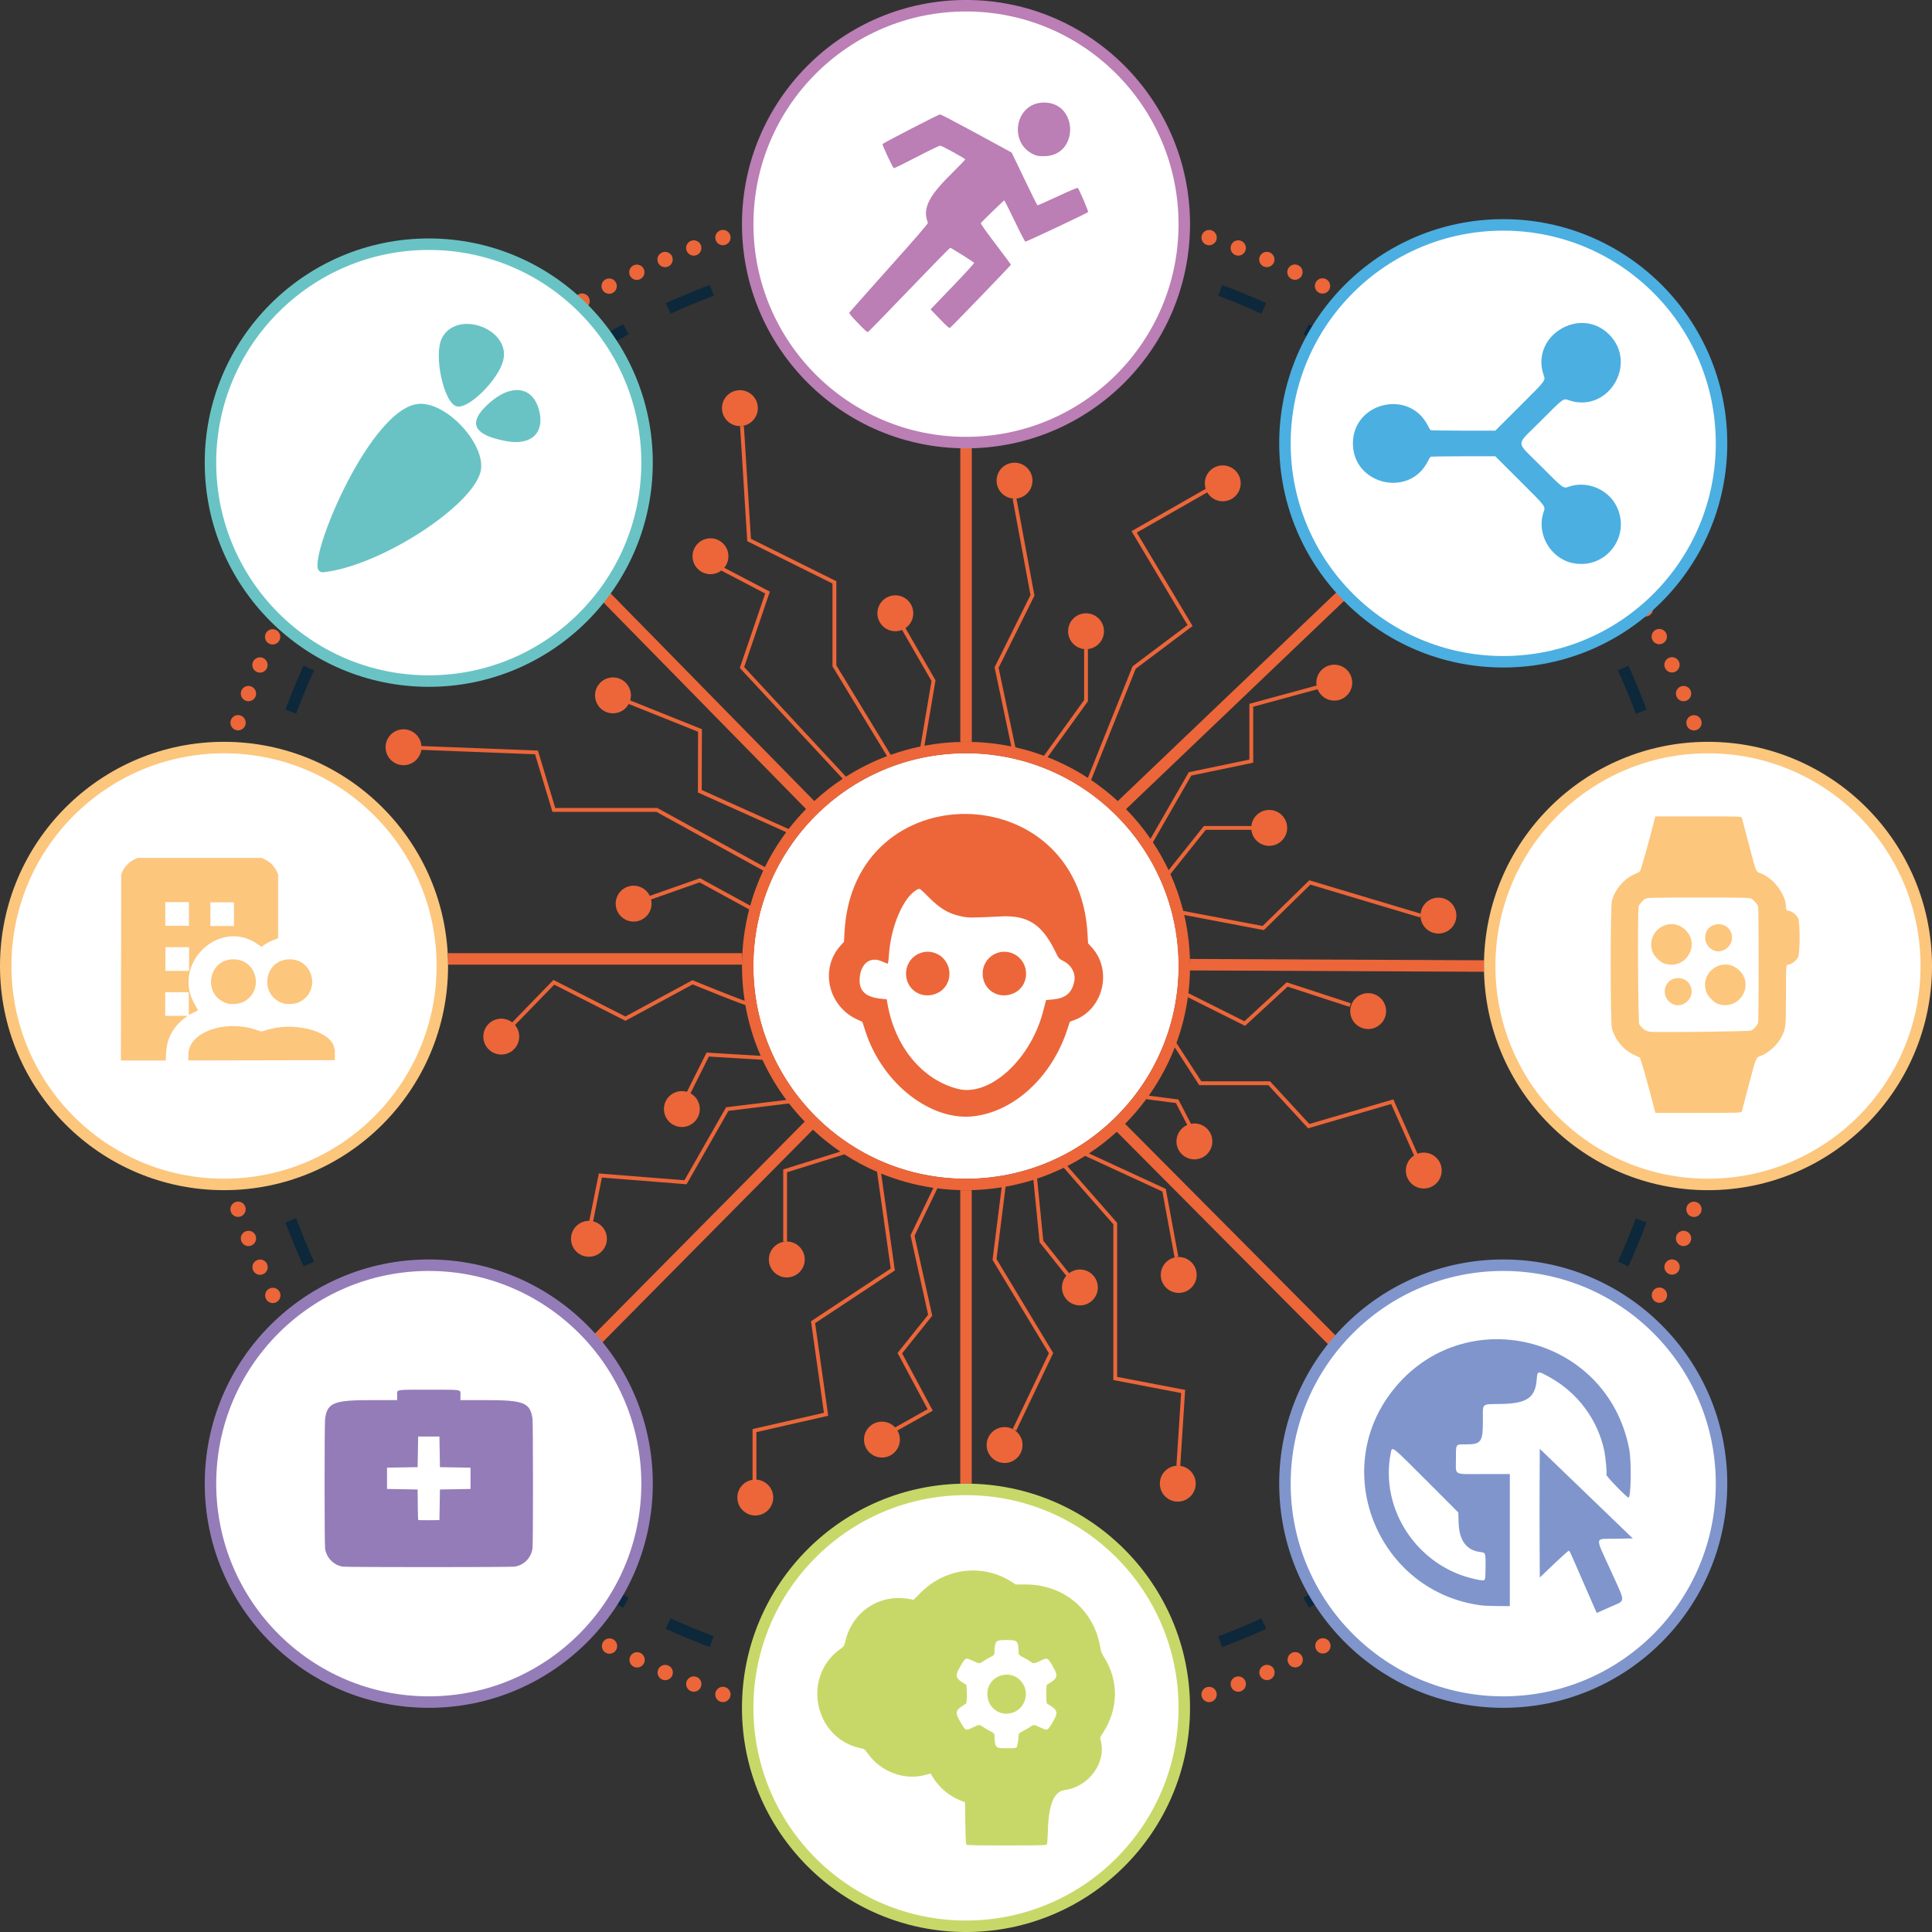
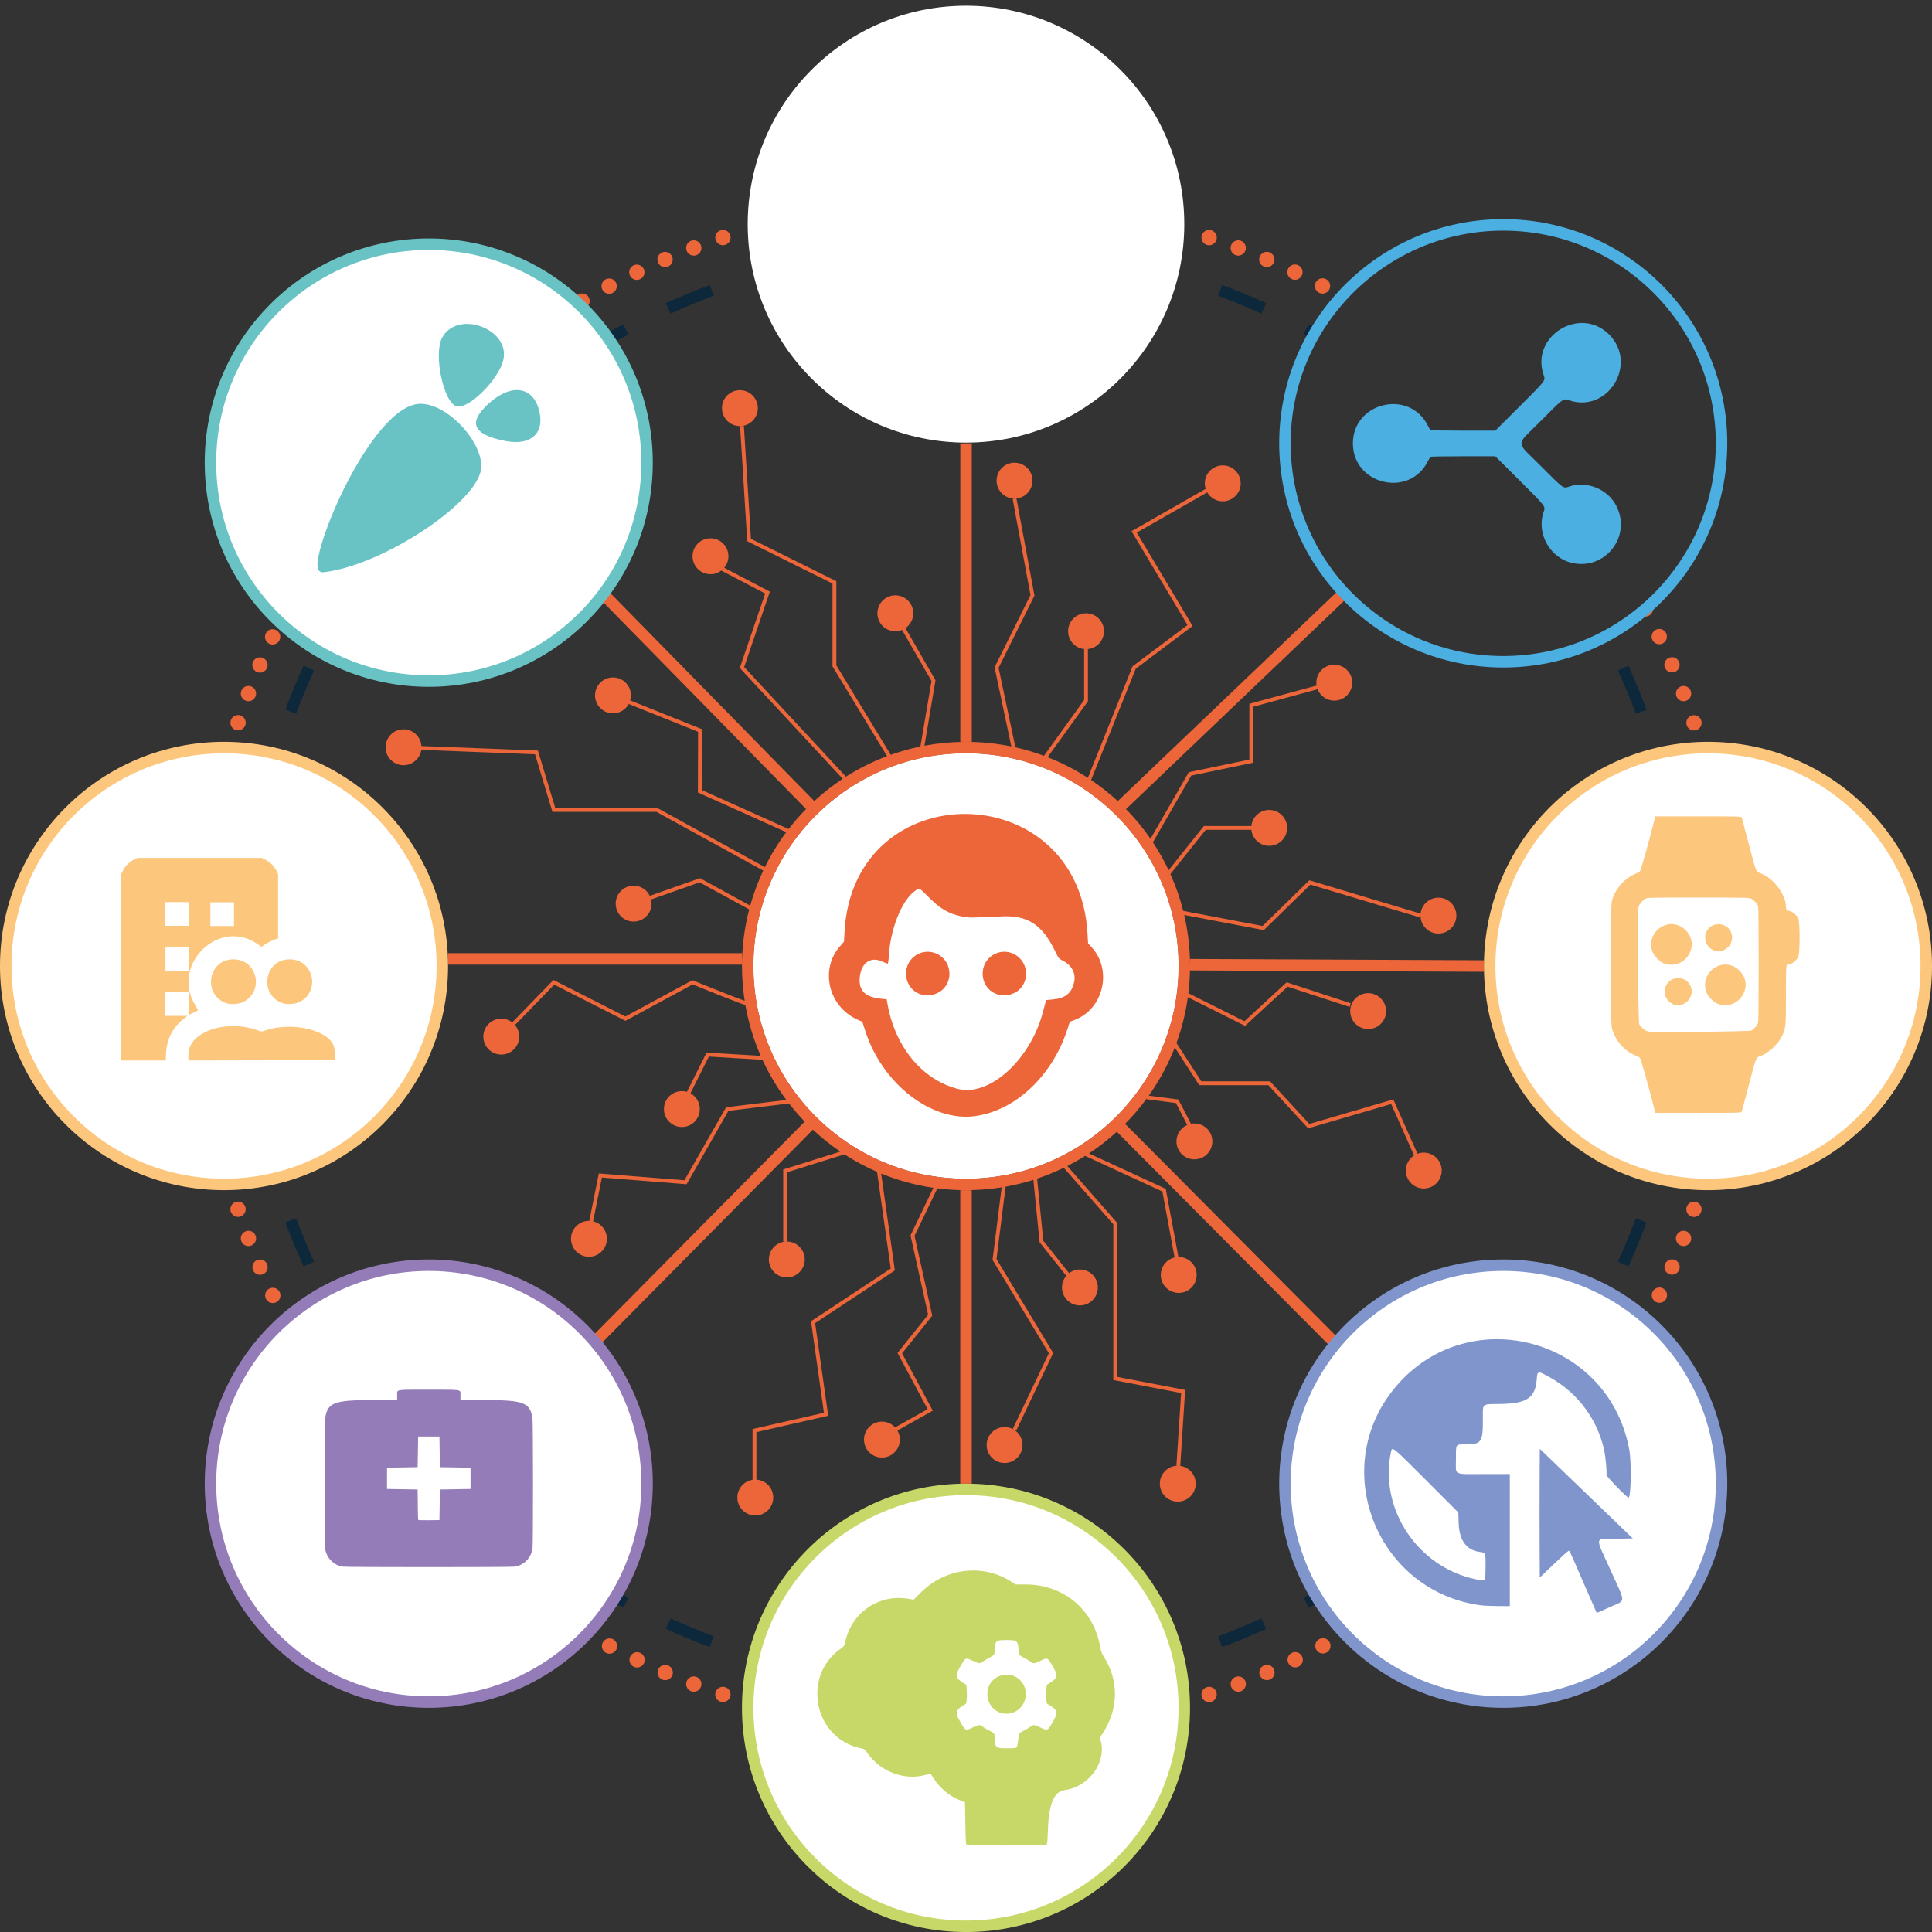
<svg xmlns="http://www.w3.org/2000/svg" version="1.1" width="673" height="673">
  <rect width="100%" height="100%" fill="#333333" stroke="none" />
  <svg version="1.1" viewBox="0 0 673 673">
-     <path d="m523.64 592.91c41.996 0 76.041-34.067 76.041-76.091s-34.045-76.09-76.041-76.09c-41.997 0-76.041 34.066-76.041 76.09s34.044 76.091 76.041 76.091m-374.28 0c41.996 0 76.04-34.067 76.04-76.091s-34.044-76.09-76.04-76.09-76.041 34.066-76.041 76.09 34.045 76.091 76.041 76.091m0-355.66c41.996 0 76.04-34.066 76.04-76.089s-34.044-76.091-76.04-76.091-76.041 34.068-76.041 76.091 34.045 76.089 76.041 76.089m-71.319 175.34c41.997 0 76.042-34.069 76.042-76.09 0-42.025-34.045-76.091-76.042-76.091-41.996 0-76.04 34.066-76.04 76.091 0 42.021 34.044 76.09 76.04 76.09m445.6-182.07c41.996 0 76.041-34.067 76.041-76.091 0-42.023-34.045-76.09-76.041-76.09-41.997 0-76.041 34.068-76.041 76.09 0 42.024 34.044 76.091 76.041 76.091m71.318 182.07c41.996 0 76.041-34.069 76.041-76.09 0-42.025-34.045-76.091-76.041-76.091s-76.041 34.066-76.041 76.091c0 42.021 34.045 76.09 76.041 76.09m-258.46 258.41c41.995 0 76.04-34.067 76.04-76.09 0-42.025-34.045-76.091-76.04-76.091-41.997 0-76.04 34.066-76.04 76.091 0 42.023 34.043 76.09 76.04 76.09m0-516.82c41.995 0 76.04-34.067 76.04-76.09 0-42.024-34.045-76.091-76.04-76.091-41.997 0-76.04 34.067-76.04 76.091 0 42.024 34.043 76.09 76.04 76.09m0 256.46c40.923 0 74.097-33.195 74.097-74.144 0-40.951-33.174-74.147-74.097-74.147-40.924 0-74.096 33.195-74.096 74.147 0 40.948 33.172 74.144 74.096 74.144" fill="#fff" />
+     <path d="m523.64 592.91c41.996 0 76.041-34.067 76.041-76.091s-34.045-76.09-76.041-76.09c-41.997 0-76.041 34.066-76.041 76.09s34.044 76.091 76.041 76.091m-374.28 0c41.996 0 76.04-34.067 76.04-76.091s-34.044-76.09-76.04-76.09-76.041 34.066-76.041 76.09 34.045 76.091 76.041 76.091m0-355.66c41.996 0 76.04-34.066 76.04-76.089s-34.044-76.091-76.04-76.091-76.041 34.068-76.041 76.091 34.045 76.089 76.041 76.089m-71.319 175.34c41.997 0 76.042-34.069 76.042-76.09 0-42.025-34.045-76.091-76.042-76.091-41.996 0-76.04 34.066-76.04 76.091 0 42.021 34.044 76.09 76.04 76.09m445.6-182.07m71.318 182.07c41.996 0 76.041-34.069 76.041-76.09 0-42.025-34.045-76.091-76.041-76.091s-76.041 34.066-76.041 76.091c0 42.021 34.045 76.09 76.041 76.09m-258.46 258.41c41.995 0 76.04-34.067 76.04-76.09 0-42.025-34.045-76.091-76.04-76.091-41.997 0-76.04 34.066-76.04 76.091 0 42.023 34.043 76.09 76.04 76.09m0-516.82c41.995 0 76.04-34.067 76.04-76.09 0-42.024-34.045-76.091-76.04-76.091-41.997 0-76.04 34.067-76.04 76.091 0 42.024 34.043 76.09 76.04 76.09m0 256.46c40.923 0 74.097-33.195 74.097-74.144 0-40.951-33.174-74.147-74.097-74.147-40.924 0-74.096 33.195-74.096 74.147 0 40.948 33.172 74.144 74.096 74.144" fill="#fff" />
    <path d="m99.404 425.8c1.956 5.194 4.075 10.307 6.354 15.332l3.641-1.653c-2.242-4.946-4.328-9.977-6.252-15.09l-3.743 1.41m112.6 131.48c1.94 1.016 0.204 0.16 5.08 2.775l1.888-3.528c-4.799-2.573-3.142-1.629-4.853-2.642l-2.115 3.395m19.926 10.115c5.012 2.276 10.112 4.394 15.292 6.347l1.41-3.745c-5.099-1.921-10.116-4.006-15.049-6.247l-1.653 3.645m15.329-468.14c-5.19 1.956-10.299 4.077-15.321 6.357l1.652 3.644c4.942-2.245 9.97-4.331 15.078-6.257l-1.409-3.744m-30.191 13.709c-4.88 2.618-5.262 2.734-7.166 4.31l2.116 3.396c0.922-0.969 2.134-1.602 6.94-4.178l-1.89-3.528m-111.31 118.91c-2.275 5.016-4.391 10.119-6.343 15.303l3.741 1.412c1.922-5.103 4.005-10.125 6.242-15.06l-3.64-1.654m467.83 15.34c-1.956-5.193-4.076-10.308-6.355-15.332l-3.64 1.654c2.243 4.944 4.328 9.977 6.252 15.088l3.743-1.41m-113.55-131.88c-1.411-0.971 0.746 0.24-4.131-2.375l-1.888 3.528c4.799 2.571 2.127 1.184 3.903 2.243l2.116-3.396m-18.978-9.716c-5.011-2.276-10.111-4.395-15.291-6.347l-1.41 3.743c5.099 1.923 10.117 4.007 15.049 6.247l1.652-3.643m-15.329 468.14c5.191-1.956 10.301-4.078 15.323-6.358l-1.653-3.644c-4.943 2.244-9.97 4.333-15.08 6.258l1.41 3.744m30.192-13.711c4.881-2.617 3.216-2.137 4.73-2.682 0 0-1.082-2.47-2.839-2.754-0.247-0.04-1.378 0.622-3.78 1.91l1.889 3.526m111.31-118.91c2.275-5.013 4.392-10.119 6.344-15.302l-3.743-1.411c-1.92 5.101-4.003 10.124-6.242 15.06l3.641 1.653" fill="#0c283a" />
    <path d="m334.5 516.82h3.999v-102.22h-3.999zm-82.723-436.73c-0.263 0-0.529 0.05-0.792 0.138-1.396 0.466-2.147 1.977-1.682 3.375 0.467 1.397 1.975 2.153 3.373 1.686 1.395-0.467 2.149-1.977 1.684-3.373-0.38-1.137-1.447-1.849-2.583-1.826zm169.47 0.01c-1.136-0.02-2.204 0.686-2.583 1.821-0.467 1.399 0.288 2.912 1.684 3.379 1.396 0.465 2.906-0.291 3.373-1.689 0.466-1.399-0.288-2.909-1.685-3.376-0.261-0.09-0.526-0.129-0.789-0.135zm-179.48 3.612c-0.346-0.01-0.7 0.04-1.044 0.173-1.377 0.523-2.069 2.064-1.546 3.441 0.524 1.377 2.06 2.071 3.437 1.548s2.069-2.062 1.546-3.44c-0.392-1.032-1.355-1.683-2.393-1.722zm189.47 0c-1.039 0.04-2.001 0.685-2.393 1.72-0.522 1.377 0.171 2.915 1.547 3.438s2.914-0.167 3.437-1.545c0.522-1.377-0.17-2.92-1.546-3.442-0.345-0.131-0.7-0.184-1.045-0.171zm10.065 4.01c-1.039 0-2.027 0.606-2.461 1.623-0.578 1.355 0.05 2.922 1.405 3.501 1.354 0.577 2.921-0.05 3.499-1.407 0.577-1.355-0.05-2.922-1.406-3.499-0.339-0.146-0.691-0.216-1.037-0.218zm-209.64 0.02c-0.347 0-0.699 0.07-1.038 0.215-1.353 0.577-1.983 2.143-1.404 3.498 0.578 1.355 2.144 1.982 3.499 1.405 1.352-0.579 1.982-2.146 1.404-3.501-0.434-1.016-1.423-1.621-2.461-1.617zm219.28 4.395c-0.943 0.05-1.832 0.608-2.267 1.524-0.633 1.331-0.06 2.921 1.264 3.553 1.33 0.632 2.921 0.07 3.553-1.264 0.631-1.331 0.07-2.924-1.264-3.556-0.416-0.197-0.856-0.278-1.286-0.256zm-229.22 0.04c-0.345 0.01-0.695 0.1-1.027 0.256-1.329 0.634-1.892 2.225-1.261 3.556 0.633 1.329 2.224 1.892 3.554 1.259 1.329-0.634 1.893-2.225 1.261-3.556-0.475-0.996-1.489-1.561-2.527-1.516zm238.94 4.762c-0.947 0.01-1.856 0.531-2.327 1.428-0.685 1.304-0.185 2.917 1.119 3.603 1.303 0.685 2.916 0.184 3.601-1.12 0.686-1.303 0.184-2.919-1.12-3.604-0.406-0.213-0.845-0.312-1.273-0.307zm-248.43 0.07c-0.431 0-0.868 0.09-1.276 0.306-1.303 0.687-1.804 2.299-1.118 3.603 0.686 1.302 2.299 1.802 3.601 1.117 1.302-0.687 1.804-2.296 1.117-3.6-0.471-0.896-1.38-1.415-2.324-1.427zm-9.545 5.215c-0.431 0.01-0.863 0.128-1.262 0.359-1.273 0.74-1.706 2.369-0.968 3.643 0.738 1.275 2.367 1.711 3.642 0.972 1.274-0.738 1.708-2.368 0.971-3.643-0.508-0.877-1.438-1.356-2.383-1.331zm55.052 33.693c-3.451 0-6.25 2.8-6.25 6.254 0 3.453 2.799 6.254 6.25 6.254 3.452 0 6.251-2.801 6.251-6.254 0-3.454-2.799-6.254-6.251-6.254zm1.39 12.467-1.33 0.08 2.496 40.051 29.703 14.754v28.87l18.999 31.252c-5.041 1.9-9.833 4.306-14.315 7.159l-35.459-38.192 8.95-26.27-15.886-8.313c0.908-1.086 1.454-2.482 1.454-4.009 0-3.453-2.799-6.254-6.25-6.254-3.452 0-6.25 2.801-6.25 6.254 0 3.455 2.798 6.253 6.25 6.253 1.42 0 2.731-0.472 3.779-1.27l15.273 7.992-8.839 25.937 35.841 38.605c-3.506 2.319-6.814 4.913-9.893 7.751l-71.668-73.077-2.854 2.805 71.652 73.059c-2.157 2.199-4.183 4.527-6.07 6.968l-30.271-13.599 0.06-21.195-24.977-10.007c0.163-0.556 0.25-1.146 0.25-1.757 0-3.455-2.798-6.254-6.25-6.254-3.453 0-6.25 2.799-6.25 6.254 0 3.454 2.797 6.253 6.25 6.253 2.369 0 4.431-1.319 5.492-3.261l24.15 9.676-0.06 21.153 30.779 13.826c-2.836 3.805-5.329 7.881-7.442 12.177l-37.452-20.589h-35.572l-6.04-20.018-40.579-1.576c-0.219-3.256-2.925-5.827-6.235-5.827-3.452 0-6.25 2.8-6.25 6.256 0 3.454 2.798 6.254 6.25 6.254 3.146 0 5.747-2.326 6.185-5.351l39.627 1.542 6.053 20.053h36.218l37.215 20.468c-1.836 3.901-3.357 7.981-4.536 12.203l-17.495-9.564-17.48 6.163c-1.01-2.096-3.154-3.545-5.634-3.545-3.452 0-6.25 2.8-6.25 6.254s2.798 6.254 6.25 6.254c3.451 0 6.25-2.8 6.25-6.254 0-0.501-0.06-0.985-0.169-1.453l16.916-5.962 17.255 9.431c-1.635 6.295-2.506 12.901-2.507 19.708 0 4.12 0.32 8.163 0.934 12.111-2.377-0.831-6.755-2.555-10.577-4.085-1.977-0.793-3.811-1.534-5.148-2.078-1.336-0.544-2.176-0.89-2.179-0.89l-0.292-0.12-23.349 12.648-25.065-12.729-14.356 14.778c-1.055-0.816-2.379-1.298-3.817-1.298-3.453 0-6.25 2.799-6.25 6.253 0 3.456 2.797 6.256 6.25 6.256 3.452 0 6.251-2.8 6.251-6.256 0-1.535-0.554-2.941-1.472-4.031l13.665-14.07 24.814 12.6 23.409-12.68c1.087 0.444 5.038 2.06 9.102 3.676 2.388 0.949 4.814 1.896 6.726 2.612 0.956 0.356 1.783 0.656 2.419 0.868 0.04 0.01 0.08 0.02 0.117 0.04 1.083 6.178 2.893 12.106 5.338 17.695l-18.85-1.145-6.849 13.673c-0.558-0.164-1.148-0.249-1.76-0.249-3.453 0-6.25 2.798-6.25 6.251 0 3.454 2.797 6.255 6.25 6.255 3.452 0 6.249-2.8 6.249-6.255 0-2.367-1.313-4.431-3.254-5.492l6.411-12.797 18.669 1.133c2.289 4.964 5.083 9.645 8.316 13.98l-20.993 2.556-14.489 25.42-29.839-2.366-3.314 16.511h-0.122c-3.453 0-6.251 2.8-6.251 6.254s2.798 6.254 6.251 6.254c3.451 0 6.25-2.8 6.25-6.254 0-2.954-2.05-5.431-4.802-6.086l3.06-15.258 29.507 2.345 14.575-25.575 21.103-2.569c1.712 2.202 3.539 4.311 5.474 6.318l-75.511 76.294 2.841 2.817 75.517-76.304c2.975 2.788 6.168 5.348 9.551 7.646l-19.896 6.22v25.097h1.328v-24.117l19.995-6.251c3.595 2.329 7.393 4.369 11.361 6.09l4.767 33.71-27.774 18.347 4.505 31.885-24.858 5.675v17.664c-3.003 0.456-5.302 3.048-5.302 6.181 0 3.453 2.798 6.254 6.25 6.254s6.25-2.801 6.25-6.254c0-3.325-2.591-6.043-5.863-6.242v-16.539l25.016-5.709-4.557-32.265 27.773-18.35-4.775-33.755c5.754 2.358 11.852 4.047 18.197 4.972l-7.969 16.559 6.137 27.654-10.653 13.308 10.479 19.591-11.321 6.354c-1.143-1.24-2.777-2.015-4.594-2.015-3.451 0-6.25 2.799-6.25 6.254 0 3.453 2.799 6.254 6.25 6.254 3.453 0 6.25-2.801 6.25-6.254 0-1.151-0.312-2.232-0.856-3.158l12.316-6.912-10.682-19.971 10.502-13.118-6.175-27.824 7.951-16.53c3.266 0.417 6.594 0.633 9.973 0.633 4.226 0 8.373-0.339 12.417-0.986l-3.168 25.266 19.619 32.524-12.58 26.37 1.205 0.573 12.887-27.018-19.751-32.742 3.164-25.204c3.305-0.59 6.537-1.388 9.683-2.379l2.164 21.739 9.293 11.678c-0.935 1.094-1.503 2.511-1.503 4.063 0 3.455 2.798 6.254 6.25 6.254s6.25-2.799 6.25-6.254c0-3.453-2.798-6.252-6.25-6.252-1.42 0-2.726 0.473-3.775 1.271l-8.977-11.286-2.157-21.637c3.193-1.069 6.293-2.336 9.287-3.792l17.261 19.688v54.259l23.621 4.526-1.638 25.266 1.332 0.09 1.709-26.442-23.69-4.542v-53.657l-17.363-19.8c2.132-1.083 4.206-2.26 6.218-3.528l26.897 12.414 4.25 22.932 1.311-0.244-4.375-23.613-26.752-12.345c3.432-2.261 6.674-4.786 9.698-7.544l75.27 75.712 2.836-2.824-75.219-75.653c2.737-2.764 5.268-5.731 7.57-8.878l-0.04 0.315 10.165 1.317 3.951 7.639c-2.211 0.962-3.758 3.168-3.758 5.735 0 3.454 2.798 6.254 6.25 6.254 3.451 0 6.251-2.799 6.251-6.254 0-3.454-2.8-6.255-6.251-6.255-0.408 0-0.808 0.04-1.196 0.115l-4.384-8.467-10.309-1.337c3.667-5.168 6.72-10.802 9.055-16.795l8.524 13.138h24.077l13.857 15.031 28.929-8.468 7.968 17.922c-1.727 1.112-2.87 3.054-2.87 5.262 0 3.454 2.795 6.256 6.248 6.256 3.451 0 6.25-2.802 6.25-6.256 0-3.455-2.799-6.254-6.25-6.254-0.769 0-1.503 0.14-2.185 0.394l-8.418-18.93-29.252 8.565-13.693-14.857h-23.939l-8.66-13.351c1.86-5.088 3.204-10.423 3.972-15.944l19.931 9.972 14.816-13.66 21.6 7.061 0.414-1.265-22.342-7.306-14.717 13.563-19.521-9.766c0.355-2.936 0.546-5.919 0.567-8.945v1.009l102.38 0.469 0.02-4.002-102.38-0.469-0.01 2.451c0-6.111-0.701-12.057-2.029-17.764l27.737 5.267 16.215-15.848 38.165 11.435 0.192-0.636c0 3.453 2.798 6.252 6.25 6.252 3.451 0 6.247-2.799 6.247-6.252 0-3.454-2.796-6.254-6.247-6.254-3.22 0-5.871 2.435-6.213 5.568l-38.767-11.615-16.277 15.913-27.652-5.254c-1.121-4.439-2.618-8.724-4.463-12.823l12.304-15.419h15.871v-1.331h-16.511l-12.292 15.396c-1.595-3.375-3.428-6.618-5.472-9.705l13.361-23.242 21.582-4.495v-19.495l22.428-6.099c0.913 2.324 3.171 3.965 5.815 3.965 3.452 0 6.251-2.8 6.251-6.253s-2.799-6.254-6.251-6.254-6.25 2.8-6.25 6.254c0 0.342 0.03 0.676 0.08 1.003l-23.41 6.364v19.43l-21.103 4.393-13.336 23.201c-2.546-3.69-5.403-7.153-8.53-10.346l77.463-73.965-2.758-2.9-77.578 74.076c-2.901-2.674-6.006-5.131-9.289-7.347l15.543-38.754 19.806-14.886-19.436-32.554 24.541-14.004c1.082 1.862 3.096 3.111 5.403 3.111 3.452 0 6.25-2.8 6.25-6.254 0-3.455-2.798-6.254-6.25-6.254-3.453 0-6.251 2.799-6.251 6.254 0 0.67 0.105 1.313 0.3 1.919l-25.832 14.74 19.512 32.697-19.144 14.384-15.576 38.855c-4.388-2.853-9.08-5.273-14.017-7.206l14.045-19.486v-18.136h-0.662c3.453 0 6.251-2.802 6.251-6.255 0-3.454-2.798-6.254-6.251-6.254-3.452 0-6.249 2.8-6.249 6.254 0 3.453 2.796 6.255 6.247 6.255h-0.663v17.708l-13.997 19.424c-3.219-1.194-6.538-2.183-9.941-2.947l-5.854-27.695 12.497-25.149-6.276-33.831c3.136-0.336 5.58-2.993 5.58-6.22 0-3.456-2.799-6.255-6.25-6.255-3.452 0-6.251 2.799-6.251 6.255 0 3.454 2.797 6.254 6.25 6.254l-0.655 0.122 6.209 33.478-12.504 25.165 5.827 27.568c-4.95-1.014-10.068-1.563-15.309-1.593h1.542v-103.98h-3.999v103.98h1.54c-4.792 0.03-9.48 0.488-14.029 1.342l3.852-22.79-10.466-18.175c1.647-1.125 2.726-3.02 2.726-5.165 0-3.454-2.798-6.254-6.25-6.254-3.451 0-6.251 2.799-6.251 6.254 0 3.453 2.8 6.254 6.251 6.254 0.829 0 1.621-0.163 2.347-0.456l10.249 17.794-3.857 22.813c-3.541 0.733-6.995 1.708-10.342 2.901l-18.943-31.157v-29.321l-29.755-14.775zm311.68 64.966c0.686 1.303 2.298 1.805 3.601 1.119 1.301-0.687 1.803-2.301 1.116-3.605-1.355-2.572-5.406 1.18-4.717 2.486zm7.068 5.739c-0.346 0.01-0.695 0.1-1.027 0.255-1.331 0.634-1.895 2.224-1.261 3.553 0.632 1.332 2.222 1.9 3.551 1.268 1.329-0.634 1.893-2.225 1.261-3.556-0.473-0.998-1.487-1.565-2.524-1.52zm-482.79 0.09c-1.039-0.04-2.051 0.521-2.524 1.519-0.632 1.331-0.07 2.925 1.262 3.557 1.331 0.632 2.922 0.06 3.554-1.268 0.632-1.33 0.07-2.921-1.263-3.553-0.333-0.157-0.684-0.24-1.029-0.255zm487.33 9.746c-0.347 0-0.699 0.07-1.037 0.215-1.354 0.577-1.982 2.147-1.404 3.501 0.579 1.354 2.145 1.983 3.499 1.405 1.354-0.579 1.981-2.145 1.404-3.501-0.434-1.016-1.424-1.624-2.462-1.62zm-491.85 0.05c-1.04 0-2.027 0.604-2.461 1.621-0.578 1.356 0.05 2.92 1.407 3.499 1.356 0.578 2.92-0.05 3.499-1.406 0.577-1.354-0.06-2.922-1.409-3.499-0.339-0.144-0.691-0.214-1.036-0.215zm-4.119 9.965c-1.038 0.04-2.002 0.687-2.394 1.719-0.523 1.378 0.169 2.918 1.547 3.441 1.376 0.523 2.915-0.171 3.437-1.548 0.523-1.378-0.17-2.917-1.548-3.44-0.344-0.13-0.696-0.185-1.042-0.172zm500.11 0c-0.346-0.01-0.701 0.04-1.045 0.172-1.376 0.523-2.068 2.062-1.546 3.44 0.523 1.377 2.062 2.072 3.438 1.548 1.376-0.523 2.068-2.063 1.546-3.441-0.392-1.031-1.355-1.68-2.393-1.719zm-503.57 10.145c-1.136-0.02-2.204 0.689-2.583 1.823-0.467 1.398 0.288 2.91 1.683 3.376 1.397 0.467 2.907-0.289 3.374-1.685 0.465-1.398-0.288-2.91-1.685-3.377-0.262-0.09-0.526-0.131-0.789-0.137zm507.04 0.03c-0.263 0-0.528 0.05-0.789 0.137-1.397 0.468-2.151 1.978-1.685 3.375s1.974 2.152 3.371 1.686c1.397-0.467 2.153-1.977 1.686-3.376-0.38-1.133-1.447-1.845-2.583-1.822zm-253.53 13.301c20.453 0 38.951 8.29 52.356 21.701 13.401 13.414 21.683 31.923 21.685 52.39 0 20.466-8.284 38.975-21.685 52.389-13.405 13.411-31.903 21.698-52.356 21.7-20.453 0-38.949-8.289-52.354-21.7-13.401-13.414-21.687-31.923-21.687-52.389 0-20.467 8.286-38.976 21.687-52.39 13.405-13.411 31.901-21.7 52.354-21.701zm105.62 19.718c-3.453 0-6.25 2.801-6.25 6.254 0 3.456 2.797 6.258 6.25 6.258 3.452 0 6.25-2.802 6.25-6.258 0-3.453-2.798-6.254-6.25-6.254zm-286.04 49.904v4.001h102.38v-4.001zm320.51 13.92c-3.451 0-6.25 2.802-6.25 6.255 0 3.454 2.799 6.252 6.25 6.252 3.453 0 6.253-2.798 6.253-6.252 0-3.453-2.8-6.255-6.253-6.255zm-393.72 72.606c-0.263 0-0.527 0.05-0.79 0.136-1.397 0.468-2.151 1.978-1.685 3.376 0.465 1.397 1.975 2.151 3.372 1.685 1.398-0.467 2.151-1.977 1.685-3.376-0.379-1.133-1.448-1.845-2.583-1.821zm507.26 0.03c-1.137-0.02-2.204 0.687-2.583 1.822-0.466 1.397 0.288 2.908 1.685 3.376 1.396 0.466 2.905-0.288 3.372-1.686 0.467-1.397-0.288-2.906-1.684-3.374-0.263-0.09-0.527-0.133-0.79-0.138zm-503.48 10.139c-0.347-0.01-0.7 0.04-1.045 0.172-1.376 0.522-2.069 2.062-1.547 3.441 0.523 1.377 2.062 2.07 3.439 1.545 1.377-0.52 2.068-2.062 1.547-3.438-0.392-1.034-1.356-1.68-2.394-1.72zm499.71 0c-1.039 0.04-2.002 0.687-2.394 1.72-0.522 1.376 0.171 2.915 1.546 3.438 1.377 0.524 2.917-0.166 3.439-1.543 0.523-1.377-0.172-2.919-1.547-3.443-0.344-0.13-0.699-0.183-1.044-0.172zm-312.28 3.742c-3.451 0-6.251 2.8-6.251 6.253 0 3.455 2.8 6.255 6.251 6.255 3.452 0 6.25-2.799 6.25-6.255 0-3.453-2.798-6.253-6.25-6.253zm136.52 5.389c-3.452 0-6.25 2.799-6.25 6.253 0 3.453 2.798 6.255 6.25 6.255 3.453 0 6.25-2.802 6.25-6.255 0-3.455-2.797-6.254-6.25-6.253zm171.86 0.829c-1.038 0-2.029 0.605-2.462 1.621-0.579 1.354 0.05 2.922 1.407 3.5 1.353 0.577 2.92-0.05 3.499-1.404 0.576-1.356-0.05-2.924-1.407-3.501-0.339-0.144-0.691-0.213-1.037-0.216zm-491.88 0.05c-0.347 0-0.696 0.07-1.035 0.215-1.354 0.577-1.984 2.142-1.406 3.499 0.577 1.355 2.144 1.986 3.497 1.408 1.355-0.577 1.985-2.145 1.407-3.501-0.434-1.016-1.425-1.626-2.464-1.621zm487.58 9.751c-1.036-0.04-2.048 0.524-2.524 1.522-0.632 1.33-0.06 2.92 1.266 3.552 1.329 0.632 2.918 0.07 3.55-1.262 0.632-1.33 0.07-2.923-1.264-3.555-0.332-0.158-0.681-0.241-1.028-0.257zm-483.25 0.09c-0.345 0.02-0.695 0.101-1.027 0.256-1.33 0.633-1.895 2.226-1.262 3.556 0.632 1.331 2.221 1.895 3.552 1.262 1.329-0.632 1.895-2.226 1.264-3.556-0.476-0.998-1.489-1.563-2.527-1.518zm255.03 48.531c-3.452 0-6.251 2.801-6.251 6.254 0 3.455 2.799 6.254 6.251 6.254 3.451 0 6.25-2.799 6.25-6.254 0-3.453-2.799-6.254-6.25-6.254zm60.332 13.455c-3.451 0-6.248 2.798-6.248 6.254 0 3.453 2.797 6.255 6.248 6.255 3.453 0 6.25-2.802 6.25-6.255 0-3.456-2.797-6.254-6.25-6.254zm50.58 60.085c-0.428 0-0.867 0.1-1.275 0.31-1.304 0.685-1.803 2.299-1.117 3.602 0.686 1.304 2.298 1.805 3.601 1.117 1.303-0.684 1.803-2.298 1.118-3.602-0.474-0.895-1.382-1.415-2.327-1.427zm-248.56 0.07c-0.945 0.01-1.855 0.53-2.325 1.428-0.686 1.305-0.186 2.918 1.118 3.602 1.302 0.686 2.918 0.18 3.602-1.123 0.685-1.304 0.183-2.915-1.12-3.601-0.407-0.214-0.845-0.313-1.275-0.306zm238.76 4.767c-0.346 0.01-0.692 0.1-1.024 0.256-1.329 0.633-1.896 2.226-1.264 3.556s2.222 1.898 3.551 1.264c1.331-0.634 1.896-2.222 1.264-3.552-0.473-1-1.489-1.569-2.527-1.524zm-229.26 0.04c-0.944 0.05-1.834 0.604-2.267 1.519-0.631 1.33-0.07 2.921 1.263 3.553 1.33 0.633 2.921 0.07 3.553-1.263 0.632-1.329 0.07-2.918-1.262-3.553-0.416-0.198-0.858-0.28-1.287-0.256zm219.54 4.393c-0.347 0-0.699 0.07-1.037 0.212-1.354 0.58-1.982 2.146-1.403 3.501 0.577 1.354 2.144 1.985 3.497 1.408 1.354-0.579 1.982-2.147 1.405-3.501-0.433-1.017-1.422-1.624-2.462-1.62zm-209.6 0.02c-1.04 0-2.028 0.61-2.461 1.627-0.578 1.353 0.05 2.918 1.406 3.497 1.355 0.577 2.919-0.05 3.496-1.408 0.578-1.355-0.05-2.923-1.404-3.501-0.339-0.144-0.691-0.213-1.037-0.215zm9.85 4.018c-1.039 0.04-2.003 0.687-2.395 1.719-0.523 1.378 0.171 2.921 1.546 3.442 1.377 0.523 2.914-0.173 3.437-1.549 0.523-1.378-0.167-2.918-1.543-3.441-0.345-0.131-0.698-0.184-1.045-0.171zm189.86 0c-0.345-0.01-0.7 0.04-1.044 0.174-1.376 0.522-2.069 2.061-1.545 3.438 0.522 1.377 2.06 2.072 3.437 1.549 1.377-0.521 2.069-2.061 1.546-3.438-0.392-1.033-1.355-1.684-2.394-1.723zm-179.57 3.616c-1.137-0.02-2.204 0.688-2.583 1.823-0.465 1.397 0.287 2.906 1.682 3.373 1.397 0.467 2.908-0.288 3.375-1.686 0.465-1.397-0.29-2.906-1.686-3.373-0.261-0.09-0.527-0.13-0.788-0.137zm169.25 0.01c-0.262 0-0.526 0.05-0.789 0.139-1.396 0.465-2.15 1.976-1.684 3.374s1.976 2.153 3.373 1.686c1.395-0.467 2.15-1.978 1.683-3.375-0.377-1.134-1.445-1.846-2.583-1.824z" fill="#ec6639" />
    <path d="m576.46 387.01c-1.952-7.79-4.961-18.472-5.243-18.611-0.193-0.101-1.196-0.572-2.228-1.056-3.502-1.642-6.495-5.293-7.497-9.143-0.545-2.093-0.545-42.271 0-44.364 1.002-3.851 3.995-7.501 7.497-9.142 1.032-0.486 2.035-0.961 2.228-1.058 0.282-0.14 3.291-10.821 5.243-18.61l0.162-0.647h14.994c14.076 0 15 0.02 15.114 0.413 0.07 0.225 1.191 4.477 2.497 9.446 2.56 9.737 2.407 9.358 4.024 9.951 4.512 1.654 8.872 7.414 8.872 11.716 0 0.905 0.239 1.336 0.741 1.336 1.125 0 2.801 1.257 3.505 2.631 0.676 1.321 0.676 12.193 0 13.514-0.704 1.375-2.38 2.632-3.505 2.632-0.725 0-0.741 0.228-0.741 10.724 0 11.003-0.05 11.458-1.487 14.362-1.38 2.784-4.595 5.718-7.385 6.742-1.617 0.594-1.464 0.215-4.024 9.952-1.306 4.97-2.43 9.222-2.497 9.448-0.114 0.386-1.038 0.411-15.114 0.411h-14.994zm33.605-28.037c0.939-0.514 2.149-1.896 2.378-2.716 0.234-0.837 0.234-39.642 0-40.479-0.229-0.82-1.439-2.203-2.378-2.716-0.666-0.366-2.215-0.399-18.438-0.399-16.224 0-17.773 0.03-18.439 0.399-0.939 0.514-2.148 1.896-2.377 2.716-0.416 1.486-0.209 40.254 0.219 41.036 0.529 0.967 1.918 2.165 2.714 2.34 0.352 0.08 0.746 0.178 0.875 0.223 0.989 0.347 34.78-0.04 35.446-0.404zm-27.47-9.262c-4.504-2.376-3.037-9 1.994-9 2.652 0 4.691 2.043 4.691 4.695 0 3.392-3.79 5.832-6.685 4.305zm15.836-0.02c-1.472-0.519-3.553-2.645-4.065-4.151-2.447-7.196 6.249-12.768 11.587-7.427 5.365 5.367-0.323 14.12-7.522 11.578zm-18.767-14.082c-1.472-0.519-3.554-2.645-4.066-4.151-2.445-7.198 6.249-12.769 11.589-7.429 5.363 5.368-0.324 14.121-7.523 11.58zm17.006-4.675c-4.504-2.376-3.036-8.998 1.995-8.998 2.651 0 4.691 2.039 4.691 4.693 0 3.391-3.79 5.832-6.686 4.305zm-1.705 81.659v2.001c43.101 0 78.039-34.963 78.04-78.091 0-43.131-34.939-78.091-78.04-78.093-43.102 0-78.04 34.962-78.041 78.093 0 43.128 34.939 78.088 78.041 78.091v-4.002c-20.452 0-38.951-8.29-52.355-21.7-13.402-13.414-21.686-31.924-21.687-52.389 0-20.468 8.285-38.976 21.687-52.39 13.404-13.412 31.903-21.7 52.355-21.701 20.452 0 38.949 8.289 52.354 21.701 13.404 13.414 21.686 31.922 21.687 52.39 0 20.465-8.283 38.975-21.687 52.389-13.405 13.41-31.902 21.697-52.354 21.7v2.001" fill="#fcc67d" />
    <path d="m47.889 298.85-1.287 0.634c-1.571 0.775-3.121 2.354-3.858 3.929l-0.529 1.13-0.05 32.431-0.05 32.432h15.626l0.109-2.503c0.235-5.25 2.544-9.225 6.305-12.122l1.659-1.277s3.052-1.409 3.137-1.619c0-0.09-0.438-0.888-0.972-1.771-8.524-14.091 8.248-30.531 21.703-21.275l1.427 0.983 0.827-0.59c1.036-0.742 2.685-1.583 3.962-2.019l0.98-0.332v-22.335l-0.527-1.13c-0.737-1.574-2.289-3.152-3.861-3.927l-1.287-0.634h-21.664zm9.699 15.403h8.23v8.24h-8.23v-4.121zm23.729 19.922c-8.975 0-10.856 12.539-2.3 15.331 1.371 0.447 4.119 0.265 5.481-0.363 7.699-3.55 5.272-14.968-3.181-14.968zm19.598 0c-8.976 0-10.855 12.539-2.3 15.331 1.371 0.447 4.118 0.265 5.481-0.363 7.7-3.55 5.272-14.968-3.181-14.968zm-19.286 23.262c-8.305-0.13-15.799 3.774-15.965 9.563l-0.07 2.404 25.449-0.05 25.613-0.05v-3.434s-0.159-0.581-0.326-1.227c-1.462-5.661-14.309-8.913-23.771-5.732-1.478 0.497-1.479 0.497-2.583 0.08-2.707-1.019-5.564-1.513-8.334-1.555zm-8.345-43.112h8.23v8.24h-8.23v-4.121zm-15.652 15.629h8.23v8.242h-8.23v-4.122zm-0.09 15.678h8.23v7.907c-0.239 0.173-0.273 0.206-0.446 0.336h-7.784v-4.123zm20.496 66.956v2.001c43.103 0 78.041-34.963 78.041-78.091 0-43.131-34.938-78.091-78.041-78.093-43.1 0-78.038 34.962-78.039 78.093 0 43.128 34.939 78.088 78.039 78.091v-4.002c-20.451 0-38.95-8.29-52.354-21.7-13.403-13.414-21.686-31.924-21.687-52.389 0-20.468 8.284-38.976 21.687-52.39 13.404-13.412 31.903-21.7 52.354-21.701 20.453 0 38.95 8.289 52.356 21.701 13.402 13.414 21.686 31.922 21.686 52.39 0 20.465-8.284 38.975-21.686 52.389-13.406 13.41-31.902 21.697-52.356 21.7v2.001" fill="#fcc67d" />
-     <path d="m298.85 112.53c-2.364-2.461-3.121-3.387-2.976-3.645 0.107-0.188 6.34-7.221 13.853-15.629 9.889-11.067 13.617-15.388 13.509-15.657-1.882-4.696 0.03-8.917 7.365-16.238 3.061-3.057 5.595-5.672 5.629-5.812 0.07-0.283-7.904-4.693-8.691-4.807-0.298-0.04-3.625 1.556-8.237 3.956-4.255 2.216-7.838 3.964-7.961 3.885-0.378-0.244-4.08-8.132-3.933-8.38 0.231-0.389 19.544-10.356 20.067-10.356 0.267 0 5.985 2.99 12.707 6.645l12.223 6.646 4.389 9.134c2.414 5.025 4.47 9.187 4.569 9.251 0.1 0.06 3.238-1.315 6.975-3.062 4.362-2.041 6.902-3.11 7.095-2.986 0.401 0.259 3.734 8.039 3.598 8.399-0.107 0.283-21.371 10.307-21.863 10.307-0.142 0-1.816-3.236-3.72-7.192-1.904-3.956-3.529-7.193-3.611-7.194-0.182 0-7.936 7.515-8.178 7.927-0.11 0.187 1.742 2.808 5.154 7.294 2.929 3.851 5.326 7.087 5.326 7.19 0 0.227-20.727 21.721-21.228 22.013-0.27 0.157-1.089-0.564-3.55-3.124l-3.199-3.33 7.696-8.014c4.721-4.917 7.61-8.093 7.475-8.22-0.518-0.486-8.065-5.227-8.322-5.227-0.155 0-6.552 6.532-14.214 14.518-7.663 7.984-14.122 14.627-14.355 14.763-0.363 0.209-0.866-0.219-3.592-3.057zm61.897-58.454c-9.736-3.646-7.375-18.355 2.946-18.355 11.879 0 12.212 18.32 0.34 18.67-1.652 0.05-2.543-0.04-3.286-0.315zm-24.248 100.1v2.001c43.101 0 78.039-34.962 78.04-78.091 0-43.13-34.939-78.091-78.04-78.092-43.101 0-78.039 34.962-78.04 78.092 0 43.13 34.939 78.09 78.04 78.091v-4.001c-20.453 0-38.95-8.291-52.355-21.701-13.401-13.413-21.686-31.923-21.686-52.389s8.285-38.976 21.686-52.389c13.405-13.412 31.902-21.7 52.355-21.701 20.453 0 38.95 8.29 52.355 21.701 13.401 13.413 21.685 31.924 21.686 52.389 0 20.466-8.285 38.976-21.686 52.389-13.405 13.41-31.902 21.699-52.355 21.701v2" fill="#bb7eb5" />
    <path d="m339.38 388.82c14.057-1.762 27.012-13.785 32.338-30.007l0.955-2.905 1.634-0.608c10.048-3.745 13.274-17.309 6.011-25.277l-1.299-1.424-0.187-3.338c-3.087-55.22-81.582-55.842-84.646-0.671l-0.193 3.47-1.276 1.432c-7.223 8.109-4.222 21.056 5.953 25.673l1.721 0.78 1.116 3.421c5.925 18.17 22.856 31.339 37.873 29.454zm-5.678-9.504c-12.489-3.171-22.019-14.751-24.596-29.884l-0.227-1.335-1.815-0.181c-5.517-0.544-7.838-2.67-7.612-6.971 0.273-5.216 3.592-7.87 7.628-6.098 1.039 0.457 2 0.83 2.136 0.83 0.137 0 0.327-1.276 0.422-2.835 0.63-10.302 5.273-20.883 10.137-23.1 0.637-0.291 0.825-0.153 3.563 2.621 4.203 4.252 7.11 5.953 11.817 6.902 2.319 0.469 3.128 0.466 13.629-0.04 9.247-0.45 14.24 2.799 18.837 12.251 1.126 2.317 1.285 2.51 2.603 3.178 3.076 1.558 4.598 4.373 3.964 7.332-0.857 4.002-3.019 5.766-7.566 6.179l-2.221 0.201-1.09 4.141c-4.399 16.698-18.641 29.594-29.609 26.812zm-7.158-33.388c5.629-2.669 5.579-10.846-0.08-13.619-5.036-2.465-10.854 1.201-10.854 6.839 0 5.737 5.693 9.265 10.937 6.78zm26.692 0c5.628-2.669 5.579-10.846-0.08-13.619-5.037-2.465-10.854 1.201-10.854 6.839 0 5.737 5.692 9.265 10.937 6.78z" fill="#ec6639" />
    <path d="m149.37 484.1c-12.158 0-11.02-0.215-11.02 2.093v1.525h-8.807c-13.273 0-15.492 0.885-16.297 6.453-0.238 1.648-0.238 43.639 0 45.287 0.463 3.204 3.038 5.816 6.191 6.277 1.437 0.21 58.329 0.208 59.786 0 3.282-0.477 5.796-3.022 6.279-6.359 0.226-1.569 0.213-43.629-0.01-45.203-0.805-5.573-3.014-6.448-16.298-6.453h-8.805v-1.525c0-2.308 1.138-2.093-11.019-2.093zm-3.706 16.313h7.406l0.09 5.33 0.09 5.334 10.657 0.18v7.413l-10.657 0.18-0.18 10.662-3.661 0.05c-2.832 0.04-3.679 0-3.749-0.18-0.05-0.127-0.111-2.55-0.131-5.384l-0.05-5.149-5.331-0.09-5.329-0.09v-7.413l5.329-0.09 5.331-0.09 0.09-5.334zm3.698 92.495v2.001c43.101 0 78.038-34.962 78.039-78.092 0-43.131-34.938-78.09-78.039-78.091-43.101 0-78.039 34.96-78.041 78.091 0 43.129 34.94 78.091 78.041 78.092v-4.002c-20.452 0-38.951-8.289-52.356-21.7-13.401-13.414-21.684-31.925-21.686-52.39 0-20.466 8.285-38.975 21.686-52.389 13.405-13.411 31.903-21.7 52.356-21.7 20.452 0 38.949 8.288 52.355 21.7 13.403 13.414 21.685 31.923 21.685 52.389 0 20.464-8.282 38.976-21.685 52.39-13.406 13.41-31.903 21.699-52.355 21.7v2.001" fill="#947cb8" />
    <path d="m547.77 196.13c-7.756-1.665-12.62-10.195-10.093-17.701 0.717-2.126 1.062-1.668-8.272-10.98l-8.529-8.509h-11.133c-6.122 0-11.249 0.08-11.394 0.176-0.145 0.09-0.585 0.813-0.978 1.593-6.443 12.818-26.096 8.124-26.096-6.233 0-14.361 19.65-19.054 26.096-6.232 0.393 0.782 0.833 1.499 0.978 1.594 0.145 0.09 5.272 0.174 11.394 0.176h11.133l8.529-8.508c9.334-9.312 8.989-8.854 8.272-10.981-4.554-13.527 12.786-24.126 22.873-13.981 10.136 10.195-0.395 27.476-13.958 22.906-2.102-0.708-1.736-0.974-9.91 7.22-8.909 8.932-8.909 6.676 0 15.608 8.174 8.195 7.808 7.929 9.91 7.22 6.244-2.104 13.54 0.906 16.496 6.805 5.272 10.522-3.82 22.288-15.318 19.822zm-24.128 34.392v2.001c43.102 0 78.04-34.963 78.041-78.092 0-43.13-34.939-78.091-78.041-78.091-43.101 0-78.039 34.962-78.04 78.091 0 43.129 34.939 78.09 78.04 78.092v-4.001c-20.452 0-38.95-8.29-52.355-21.701-13.403-13.413-21.685-31.925-21.686-52.39 0-20.466 8.283-38.974 21.686-52.39 13.405-13.409 31.903-21.699 52.355-21.699s38.949 8.29 52.355 21.699c13.402 13.416 21.686 31.924 21.687 52.39 0 20.465-8.285 38.977-21.687 52.39-13.406 13.411-31.903 21.699-52.355 21.701v2" fill="#4bafe1" />
    <path d="m556.12 561.66c-0.07-0.11-2.072-4.684-4.452-10.166-5.284-12.165-4.86-11.256-5.254-11.256-0.181 0-2.513 2.086-5.183 4.636l-4.854 4.637-0.06-11.21c-0.03-6.165-0.03-16.251 0-22.413l0.06-11.203 16.195 15.604 16.195 15.606-5.92 0.117c-7.584 0.15-7.345-1.262-1.84 10.892 5.428 11.979 5.427 10.369 0 12.826-5.239 2.373-4.741 2.176-4.892 1.931zm-40.036-2.427c-35.747-4.585-53.161-46.338-31.129-74.633 24.773-31.816 75.015-19.531 82.567 20.189 0.837 4.402 0.645 16.95-0.258 16.894-0.583-0.04-7.813-7.498-7.678-7.922 0.208-0.656-0.251-5.993-0.704-8.204-2.24-10.908-9.209-20.344-19.064-25.813-4.181-2.318-4.278-2.303-4.508 0.747-0.484 6.397-3.361 8.39-12.374 8.568-7.124 0.141-6.375-0.538-6.38 5.796 0 7.48-0.588 8.291-5.961 8.291-3.644 0-3.426-0.33-3.426 5.165 0 5.814-1.226 5.164 9.753 5.164h9.015v46.015l-4.164-0.03c-2.291-0.02-4.851-0.118-5.689-0.227zm1.165-9.12c0.14-0.263 0.243-2.179 0.243-4.561 0-4.692 0-4.697-1.847-4.915-4.771-0.565-7.34-4.003-7.536-10.083l-0.118-3.697-11.144-11.157c-12.31-12.327-11.887-11.997-12.366-9.62-3.994 19.75 9.416 39.771 29.492 44.031 2.585 0.55 2.983 0.55 3.276 0zm6.394 42.797v2.001c43.102 0 78.04-34.962 78.041-78.091 0-43.131-34.939-78.09-78.041-78.092-43.101 0-78.039 34.961-78.04 78.092 0 43.129 34.939 78.09 78.04 78.091v-4.002c-20.452 0-38.95-8.289-52.355-21.7-13.403-13.414-21.685-31.924-21.686-52.389 0-20.467 8.283-38.975 21.686-52.39 13.405-13.411 31.903-21.7 52.355-21.7s38.949 8.289 52.355 21.7c13.402 13.415 21.686 31.923 21.687 52.39 0 20.464-8.285 38.975-21.687 52.389-13.406 13.411-31.903 21.699-52.355 21.7v2.001" fill="#7f95cc" />
    <path d="m111.06 198.72c-4.017-4.019 18.36-58.059 35.456-58.059 10.144 0 23.346 15.221 20.802 23.981-3.438 11.836-33.136 31.248-52.644 34.415-2.666 0.433-2.864 0.414-3.614-0.337zm65.275-45.053c-10.759-1.988-13.228-5.81-7.545-11.68 8.496-8.774 17.118-8.017 19.174 1.686 1.576 7.439-3.206 11.548-11.629 9.994zm-17.194-12.095c-4.591-1.06-8.25-18.202-5.115-23.965 5.409-9.942 24.048-2.927 21.251 7.999-1.729 6.759-11.999 16.92-16.136 15.966zm-9.784 95.674v2.002c43.101 0 78.038-34.962 78.039-78.091 0-43.129-34.938-78.089-78.039-78.091-43.101 0-78.039 34.962-78.041 78.091 0 43.129 34.94 78.091 78.041 78.091v-4.002c-20.452 0-38.951-8.289-52.356-21.7-13.401-13.414-21.684-31.924-21.686-52.389 0-20.467 8.285-38.975 21.686-52.39 13.405-13.41 31.903-21.698 52.356-21.7 20.452 0 38.949 8.29 52.355 21.7 13.403 13.415 21.685 31.923 21.685 52.39 0 20.465-8.282 38.975-21.685 52.389-13.406 13.411-31.903 21.7-52.355 21.7v2" fill="#69c3c4" />
    <path d="m336.74 642.64c-0.296-0.19-0.371-1.387-0.47-7.522l-0.118-7.295-1.975-0.807c-3.622-1.479-7.064-4.407-9.088-7.731-0.49-0.806-0.912-1.464-0.938-1.464-0.03 0-0.885 0.222-1.908 0.494-7.326 1.947-15.481-1.139-20.026-7.578-0.986-1.397-1.113-1.491-2.385-1.754-16.365-3.39-20.669-25.199-6.859-34.76 1.032-0.714 1.096-0.828 1.582-2.823 2.448-10.054 11.903-16.241 22.059-14.436l1.648 0.293 2.472-2.483c8.536-8.575 21.474-10.173 31.432-3.882l1.669 1.054 3.282-0.01c13.321-0.05 23.88 8.731 26.124 21.735 0.275 1.587 0.545 2.321 1.276 3.459 5.282 8.224 5.146 18.197-0.361 26.592-0.968 1.475-1.024 1.643-0.794 2.414 2.257 7.596-3.967 16.287-12.473 17.418-3.719 0.494-5.576 4.933-5.865 14.021-0.125 3.922-0.221 4.884-0.507 5.067-0.473 0.303-27.304 0.302-27.777 0zm17.422-34.008c0.246-0.299 0.642-2.861 0.691-4.468 0-0.27 0.608-0.718 1.718-1.285 0.938-0.478 2.034-1.124 2.435-1.433 0.956-0.74 1.213-0.718 3.323 0.269 2.692 1.261 2.528 1.343 4.644-2.329 1.722-2.99 1.411-3.827-2.185-5.884-0.241-0.138-0.317-0.944-0.317-3.357 0-2.414 0.08-3.22 0.317-3.357 3.596-2.057 3.907-2.895 2.185-5.885-2.116-3.673-1.952-3.591-4.644-2.331-2.11 0.99-2.367 1.01-3.323 0.271-0.401-0.31-1.497-0.954-2.435-1.434-1.11-0.566-1.71-1.015-1.718-1.284-0.144-4.699-0.258-4.829-4.225-4.829-3.965 0-4.079 0.13-4.223 4.828 0 0.263-0.55 0.688-1.485 1.165-0.809 0.414-1.913 1.059-2.455 1.434-1.239 0.862-1.32 0.859-3.504-0.151-2.728-1.259-2.56-1.343-4.677 2.331-1.721 2.99-1.41 3.828 2.185 5.885 0.457 0.261 0.457 6.452 0 6.714-3.595 2.057-3.906 2.895-2.185 5.884 2.116 3.673 1.952 3.591 4.644 2.329 2.111-0.988 2.368-1.009 3.323-0.269 0.402 0.309 1.497 0.956 2.435 1.433 1.11 0.567 1.71 1.015 1.719 1.285 0.144 4.699 0.258 4.829 4.223 4.829 2.605 0 3.296-0.07 3.534-0.361zm-0.785-12.278c3.34-1.493 4.907-5.608 3.411-8.954-2.994-6.696-12.838-4.595-12.85 2.744 0 4.997 4.913 8.235 9.439 6.21zm-16.88 74.651v2c43.101 0 78.039-34.963 78.04-78.09 0-43.13-34.939-78.091-78.04-78.092-43.101 0-78.039 34.962-78.04 78.092 0 43.128 34.939 78.09 78.04 78.09v-4.002c-20.453 0-38.95-8.289-52.355-21.699-13.401-13.415-21.686-31.924-21.686-52.389 0-20.466 8.285-38.977 21.686-52.389 13.405-13.41 31.902-21.701 52.355-21.702 20.453 0 38.95 8.292 52.355 21.702 13.401 13.412 21.685 31.923 21.686 52.389 0 20.465-8.285 38.974-21.686 52.389-13.405 13.41-31.902 21.699-52.355 21.699v2.002" fill="#c8d868" />
  </svg>
  <style>@media (prefers-color-scheme: light) { :root { filter: none; } }
@media (prefers-color-scheme: dark) { :root { filter: none; } }
</style>
</svg>